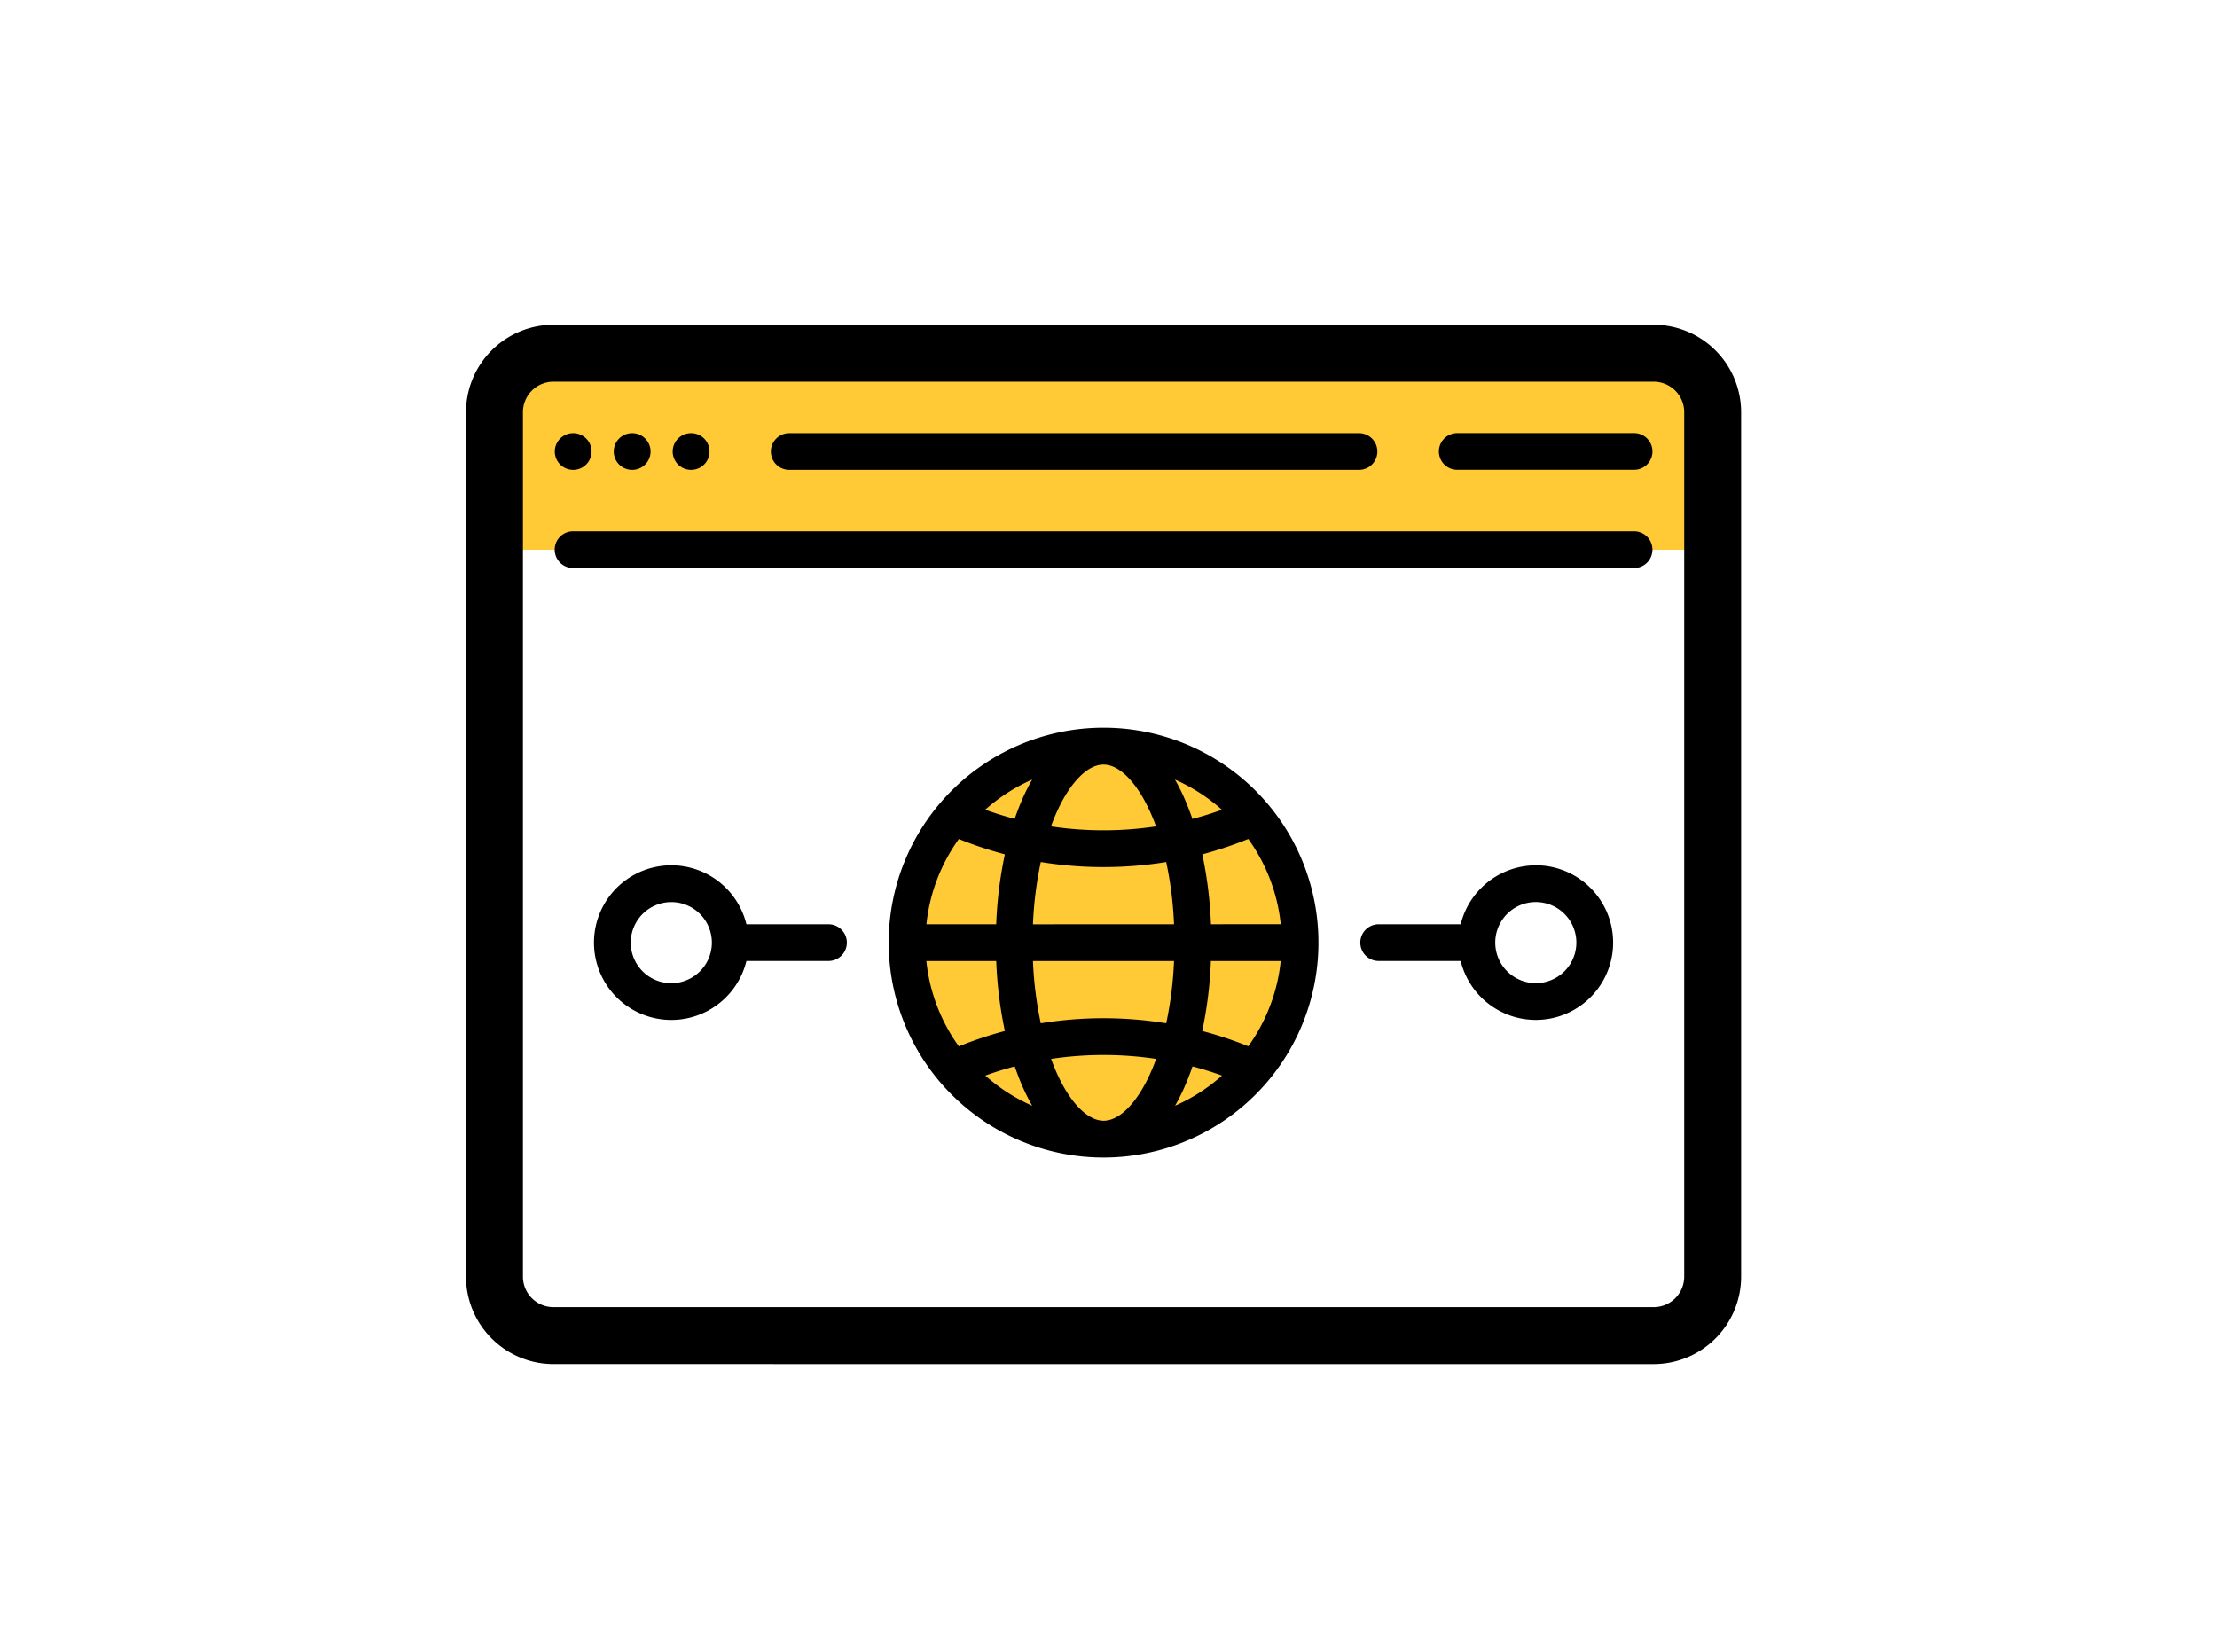
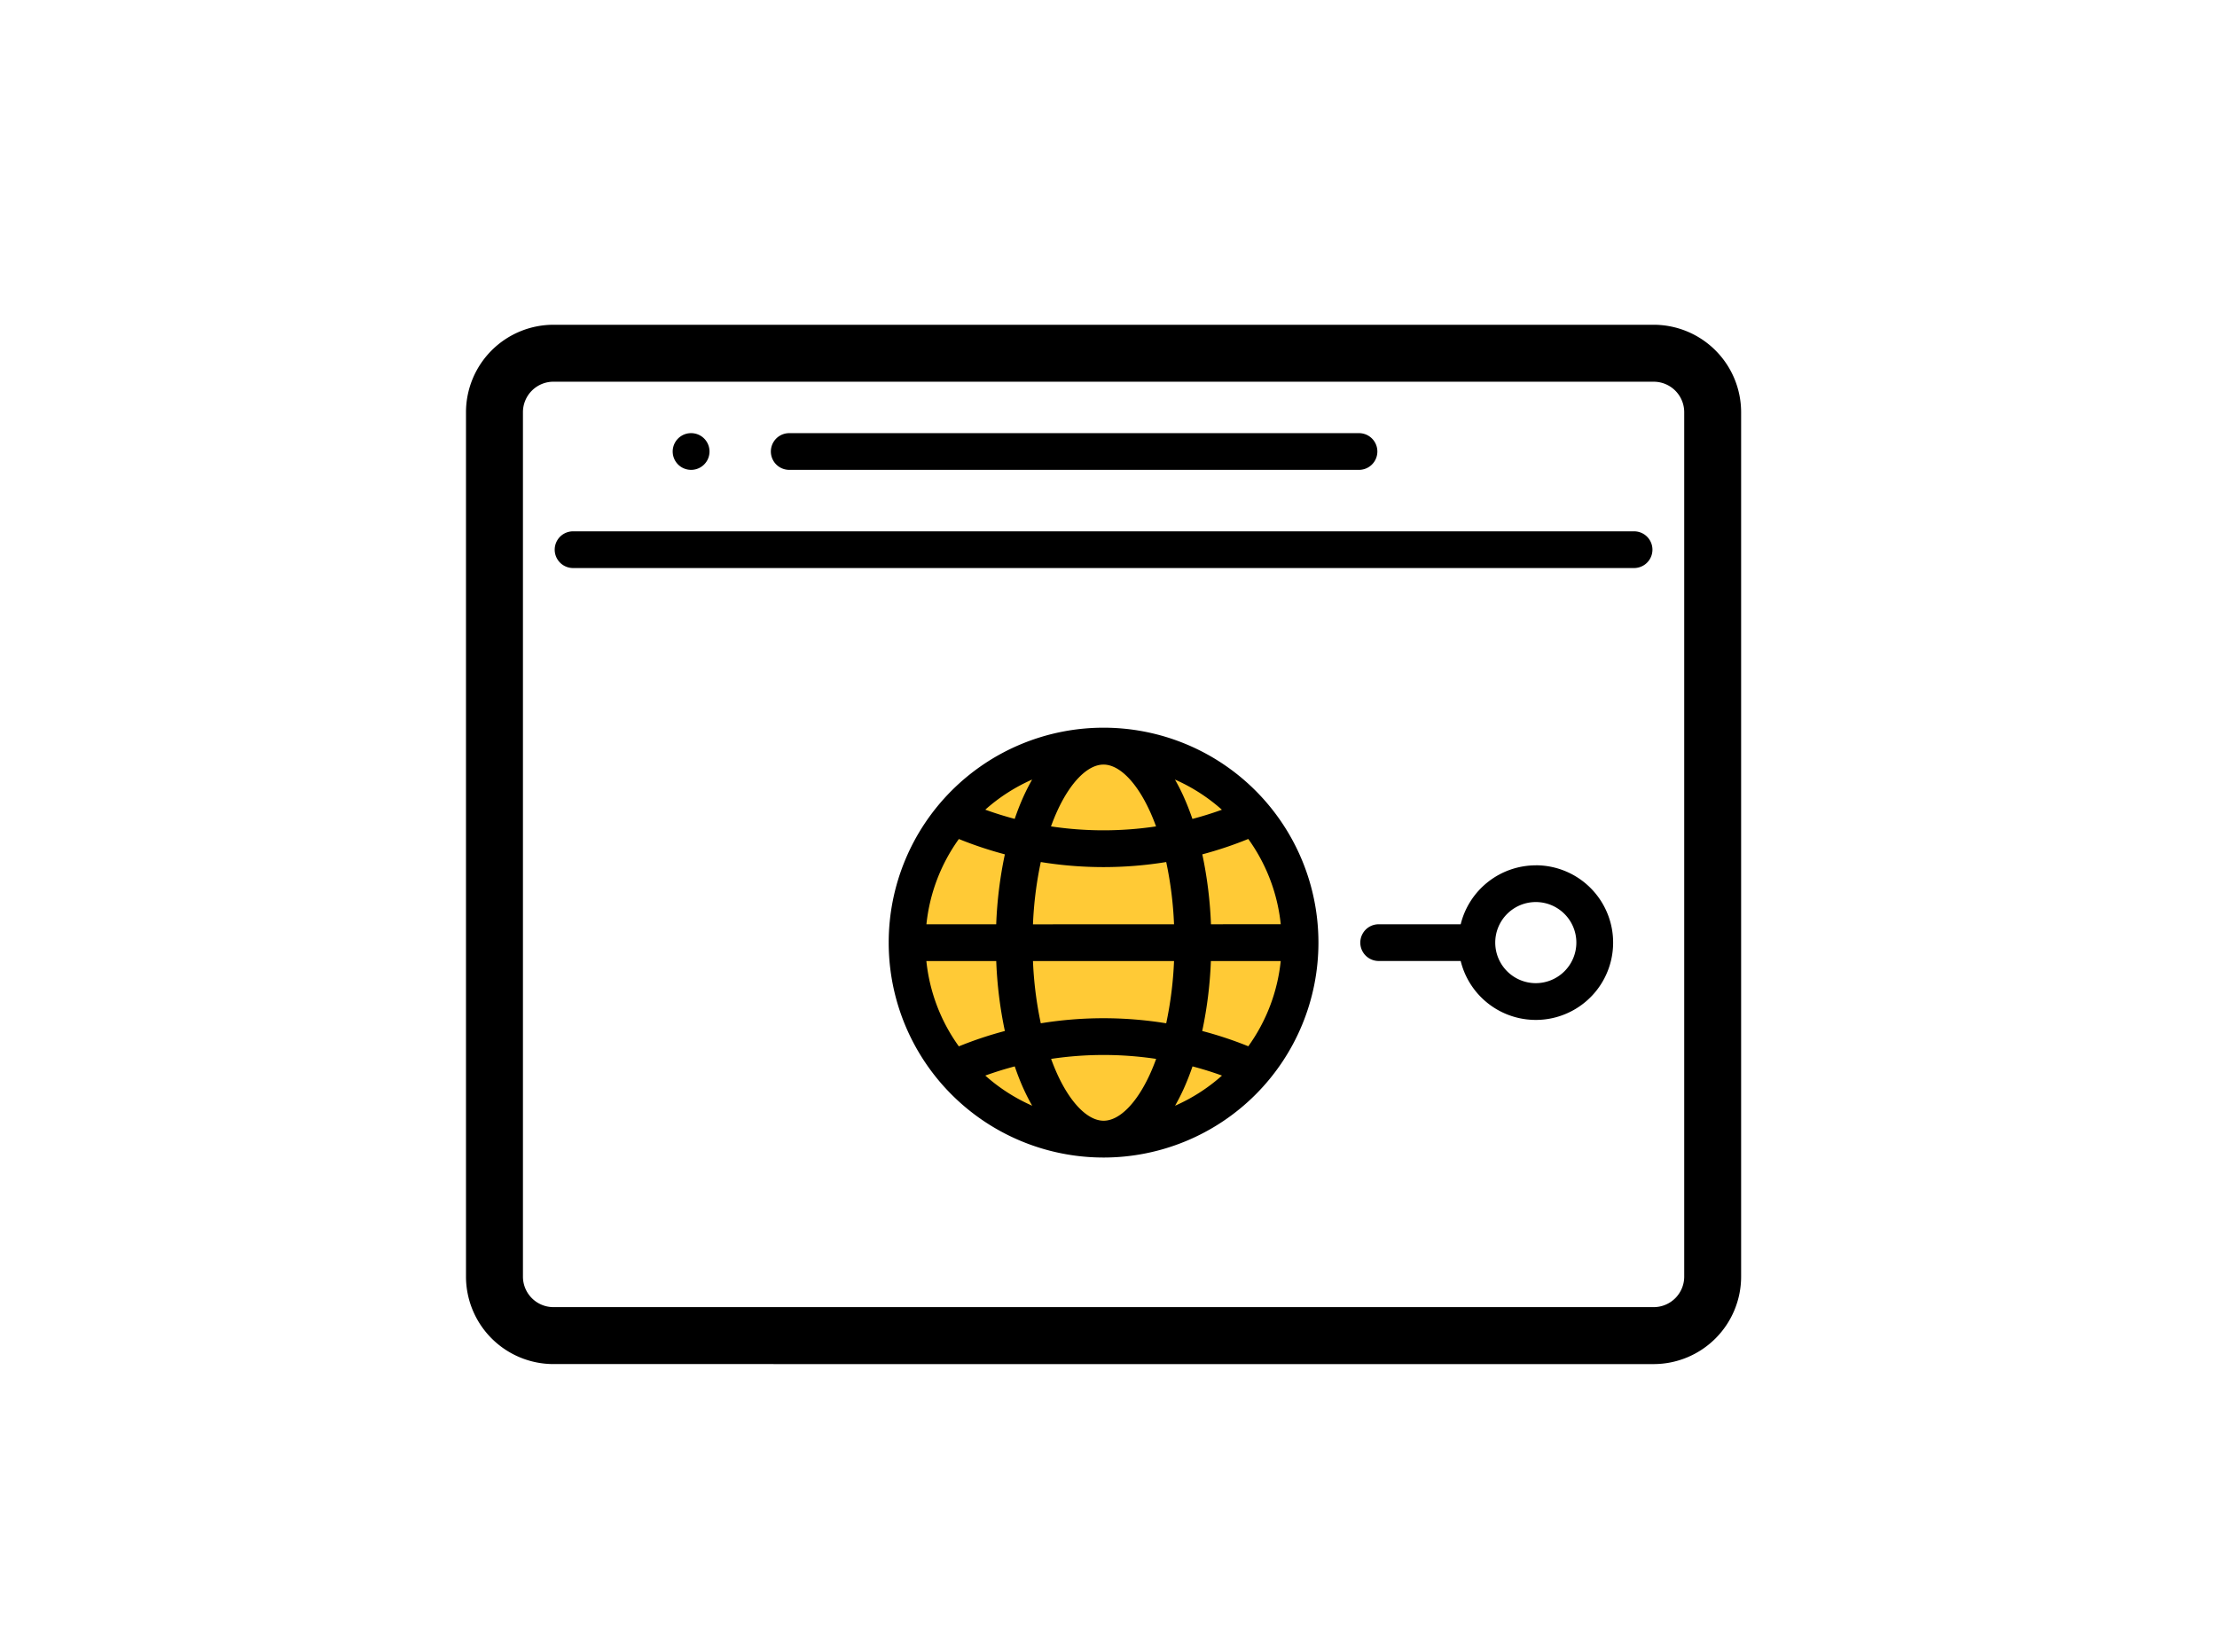
<svg xmlns="http://www.w3.org/2000/svg" width="157" height="117" viewBox="0 0 157 117">
  <defs>
    <clipPath id="clip-path">
      <rect id="長方形_342" data-name="長方形 342" width="90.302" height="73.605" fill="none" />
    </clipPath>
  </defs>
  <g id="グループ_261" data-name="グループ 261" transform="translate(-282 -1315)">
    <g id="グループ_68" data-name="グループ 68" transform="translate(315 1338)">
      <g id="グループ_67" data-name="グループ 67" transform="translate(0 0)" clip-path="url(#clip-path)">
-         <path id="パス_325" data-name="パス 325" d="M84.916,2.821H7A4.174,4.174,0,0,0,2.822,7v9.74H89.09V7a4.174,4.174,0,0,0-4.174-4.174" transform="translate(-0.805 -0.804)" fill="#ffca36" />
        <path id="パス_326" data-name="パス 326" d="M57.61,41.749A13.914,13.914,0,1,1,43.695,55.663,13.915,13.915,0,0,1,57.61,41.749" transform="translate(-12.458 -11.904)" fill="#ffca36" />
        <path id="パス_327" data-name="パス 327" d="M6.191,73.605A6.2,6.2,0,0,1,0,67.414V6.191A6.2,6.2,0,0,1,6.191,0H84.112A6.2,6.2,0,0,1,90.3,6.191V67.414a6.2,6.2,0,0,1-6.191,6.192Zm0-69.572A2.16,2.16,0,0,0,4.033,6.191V67.414a2.161,2.161,0,0,0,2.157,2.158H84.112a2.161,2.161,0,0,0,2.158-2.158V6.191a2.16,2.16,0,0,0-2.158-2.157Z" transform="translate(0 0)" />
        <path id="パス_328" data-name="パス 328" d="M85.225,20.463H10.087a1.3,1.3,0,1,0,0,2.6H85.225a1.3,1.3,0,0,0,0-2.6" transform="translate(-2.505 -5.834)" />
        <path id="パス_329" data-name="パス 329" d="M31.5,13.336H71.85a1.3,1.3,0,0,0,0-2.6H31.5a1.3,1.3,0,0,0,0,2.6" transform="translate(-8.61 -3.06)" />
-         <path id="パス_330" data-name="パス 330" d="M10.1,13.336a1.3,1.3,0,1,0,0-2.6H10.09a1.3,1.3,0,1,0,.014,2.6" transform="translate(-2.508 -3.06)" />
        <path id="パス_331" data-name="パス 331" d="M21.783,13.336a1.3,1.3,0,0,0,0-2.6h-.014a1.3,1.3,0,1,0,.014,2.6" transform="translate(-5.838 -3.06)" />
-         <path id="パス_332" data-name="パス 332" d="M15.943,13.336a1.3,1.3,0,1,0,0-2.6H15.93a1.3,1.3,0,1,0,.013,2.6" transform="translate(-4.172 -3.06)" />
-         <path id="パス_333" data-name="パス 333" d="M110.2,10.732H97.675a1.3,1.3,0,0,0,0,2.6H110.2a1.3,1.3,0,0,0,0-2.6" transform="translate(-27.478 -3.06)" />
        <path id="パス_334" data-name="パス 334" d="M72.306,55.132a15.216,15.216,0,0,0-30.432.009v0a15.216,15.216,0,0,0,30.432.009v-.022m-4.97,7.353A26.954,26.954,0,0,0,64.076,61.4a29.061,29.061,0,0,0,.613-4.952h4.946a12.537,12.537,0,0,1-2.3,6.04m-22.792-6.04h4.946A29.134,29.134,0,0,0,50.1,61.4a26.891,26.891,0,0,0-3.259,1.088,12.531,12.531,0,0,1-2.3-6.04m2.3-8.645A27.062,27.062,0,0,0,50.1,48.889a29.07,29.07,0,0,0-.613,4.953H44.545a12.541,12.541,0,0,1,2.3-6.041m15.9-3.035q-.284-.624-.6-1.172a12.64,12.64,0,0,1,3.324,2.137q-1.03.372-2.087.65c-.194-.565-.406-1.105-.638-1.615m-2.371,1.078c.154.339.3.7.433,1.066a25.05,25.05,0,0,1-7.44,0c.135-.37.278-.726.432-1.065.943-2.075,2.172-3.313,3.287-3.313s2.344,1.238,3.287,3.313m-8.282,8a26.338,26.338,0,0,1,.554-4.411,27.683,27.683,0,0,0,8.882,0,26.312,26.312,0,0,1,.554,4.409Zm9.99,2.6a26.32,26.32,0,0,1-.554,4.41,27.656,27.656,0,0,0-8.882,0,26.32,26.32,0,0,1-.554-4.41ZM51.433,44.765c-.232.509-.443,1.049-.636,1.613q-1.055-.278-2.085-.651a12.625,12.625,0,0,1,3.32-2.134q-.313.548-.6,1.172M50.8,63.908c.193.564.4,1.1.636,1.613q.284.624.6,1.172a12.659,12.659,0,0,1-3.323-2.136q1.032-.372,2.087-.65m3.007.536c-.154-.34-.3-.7-.433-1.067a25.087,25.087,0,0,1,7.44,0c-.135.37-.279.727-.433,1.067-.943,2.074-2.171,3.312-3.287,3.312s-2.344-1.238-3.287-3.312m8.945,1.077c.232-.51.443-1.049.637-1.613q1.055.277,2.087.65a12.648,12.648,0,0,1-3.323,2.136q.314-.549.6-1.172m1.942-11.68a29.126,29.126,0,0,0-.613-4.951A27.038,27.038,0,0,0,67.337,47.8a12.538,12.538,0,0,1,2.3,6.039Z" transform="translate(-11.939 -11.384)" />
-         <path id="パス_335" data-name="パス 335" d="M29.286,57.727H23.474a5.476,5.476,0,1,0,0,2.6h5.813a1.3,1.3,0,1,0,0-2.6M18.155,61.9a2.872,2.872,0,1,1,2.872-2.872A2.875,2.875,0,0,1,18.155,61.9" transform="translate(-3.615 -15.269)" />
        <path id="パス_336" data-name="パス 336" d="M101.021,53.553A5.486,5.486,0,0,0,95.7,57.727H89.891a1.3,1.3,0,1,0,0,2.6H95.7a5.476,5.476,0,1,0,5.319-6.778m0,8.348a2.872,2.872,0,1,1,2.872-2.872,2.875,2.875,0,0,1-2.872,2.872" transform="translate(-25.259 -15.269)" />
      </g>
    </g>
    <g id="グループ_153" data-name="グループ 153">
      <rect id="長方形_481" data-name="長方形 481" width="157" height="117" transform="translate(282 1315)" fill="none" />
    </g>
  </g>
</svg>